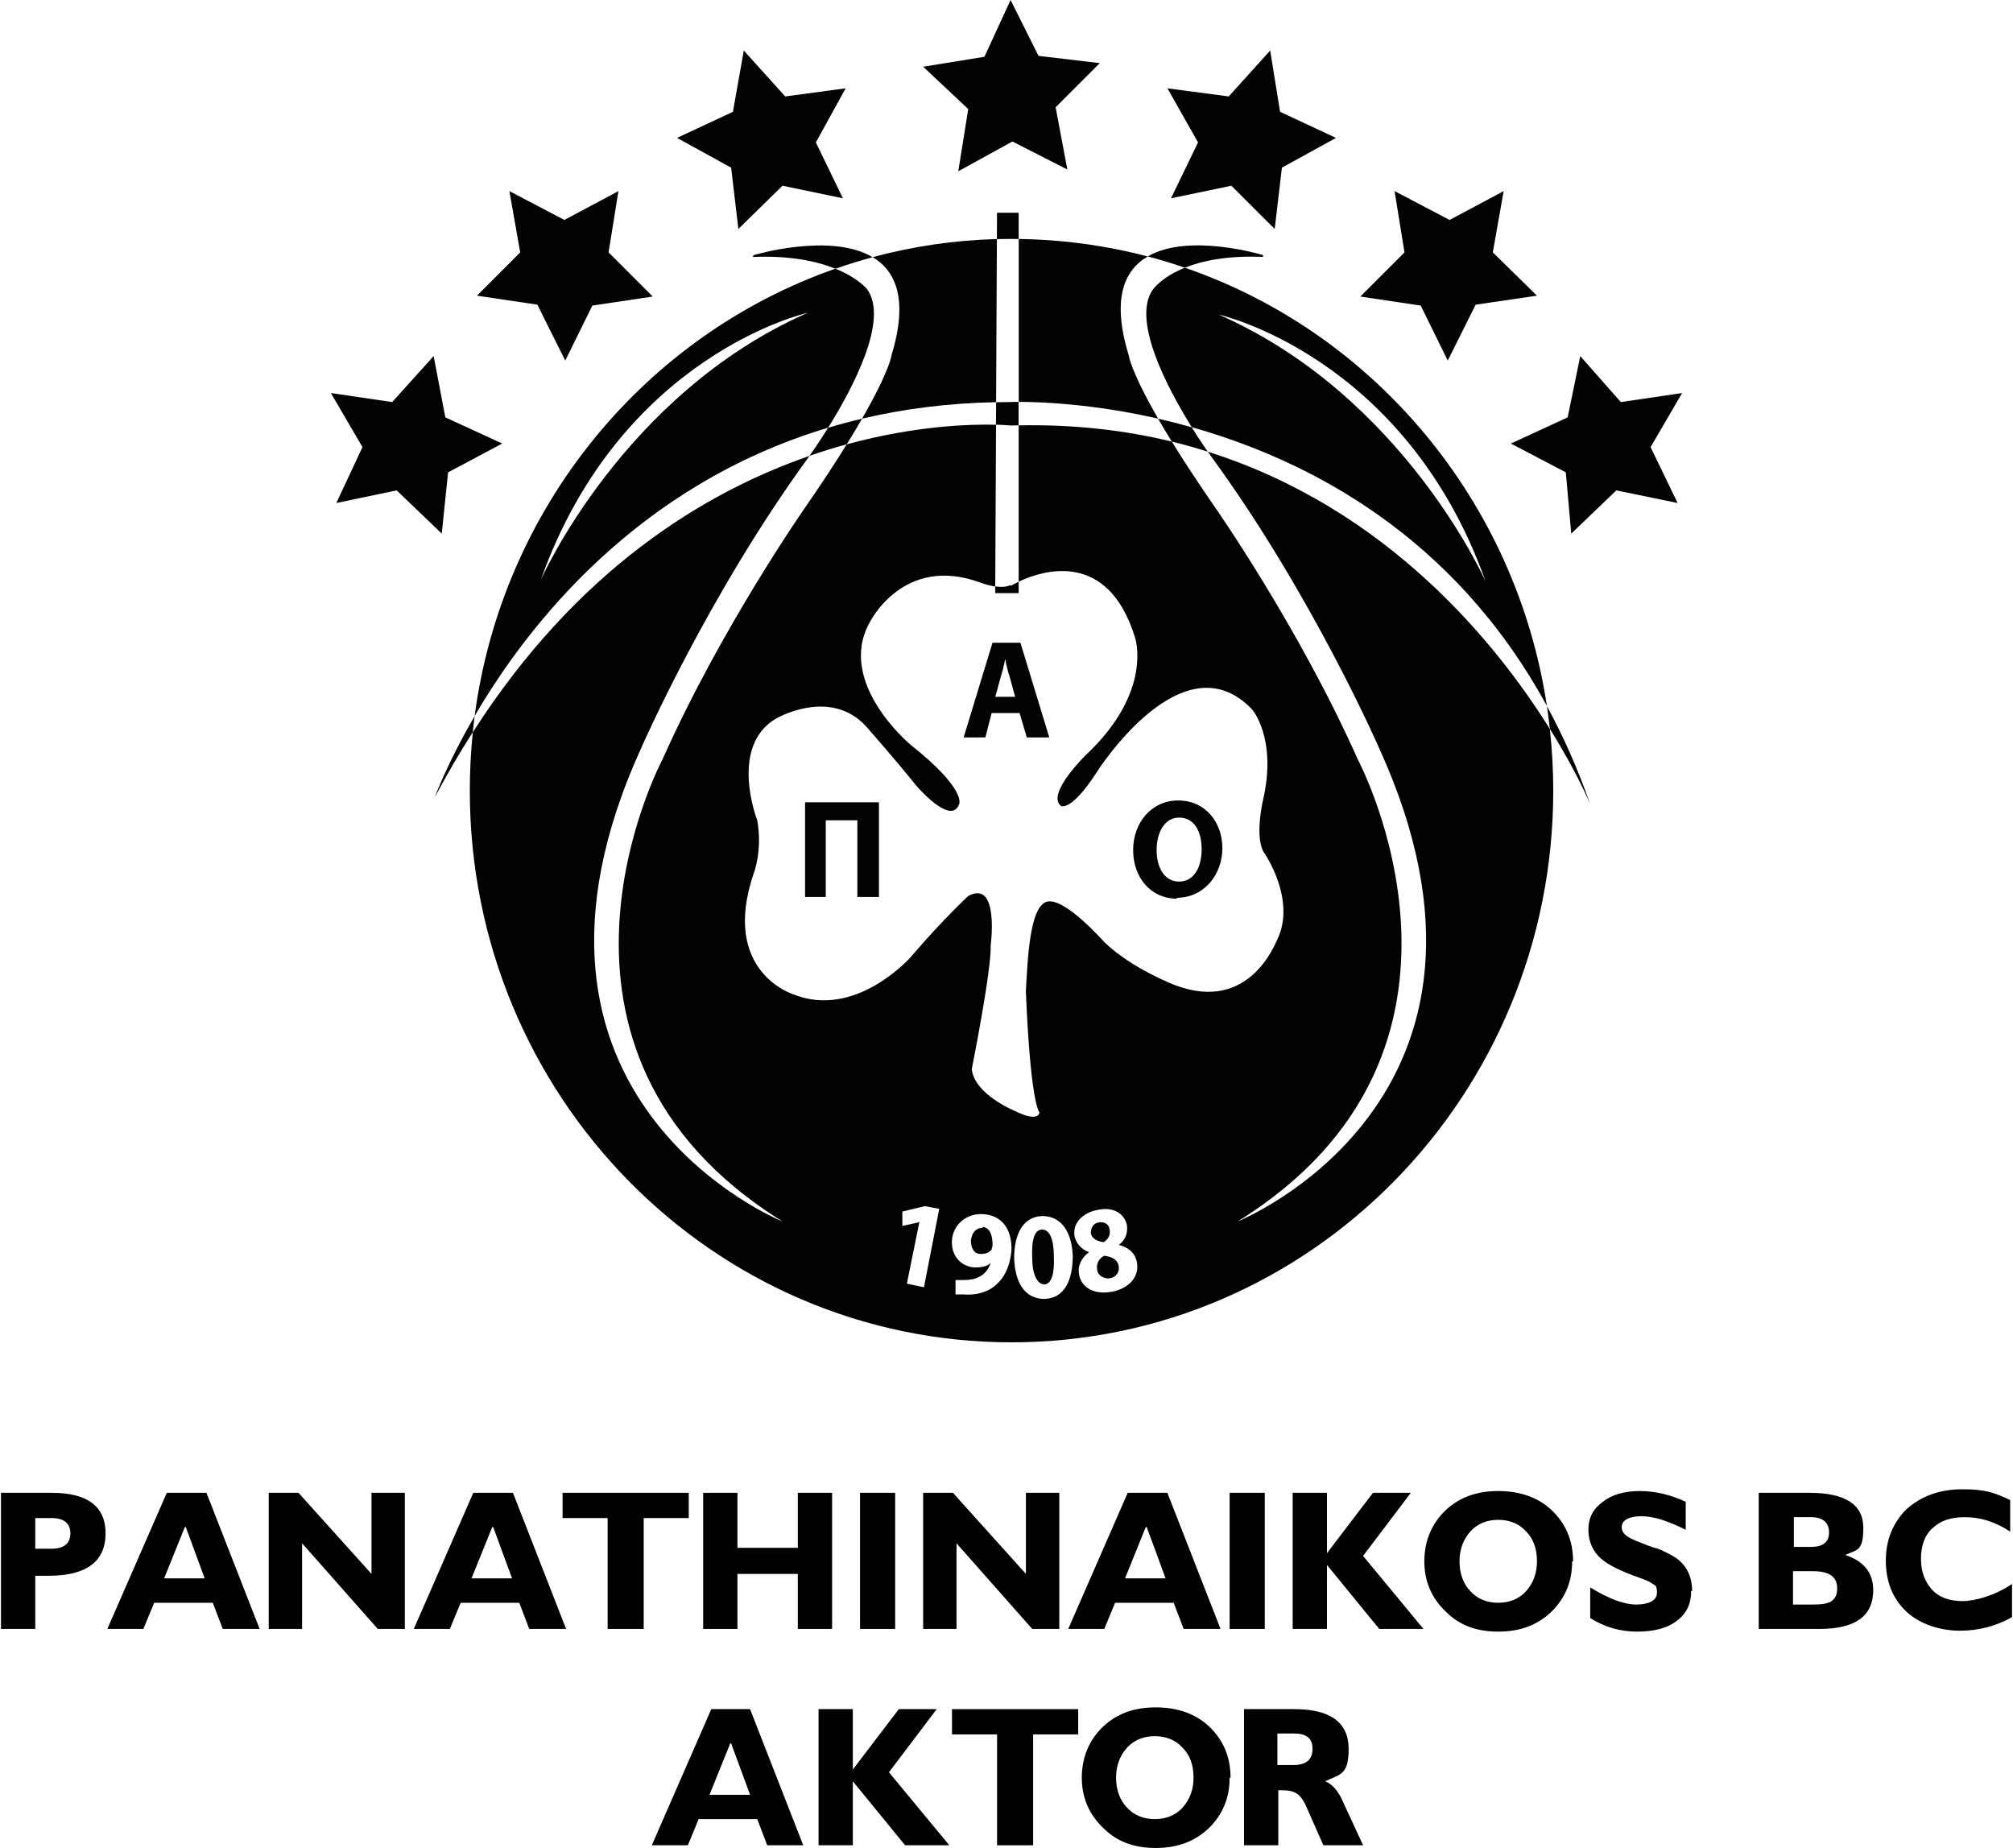
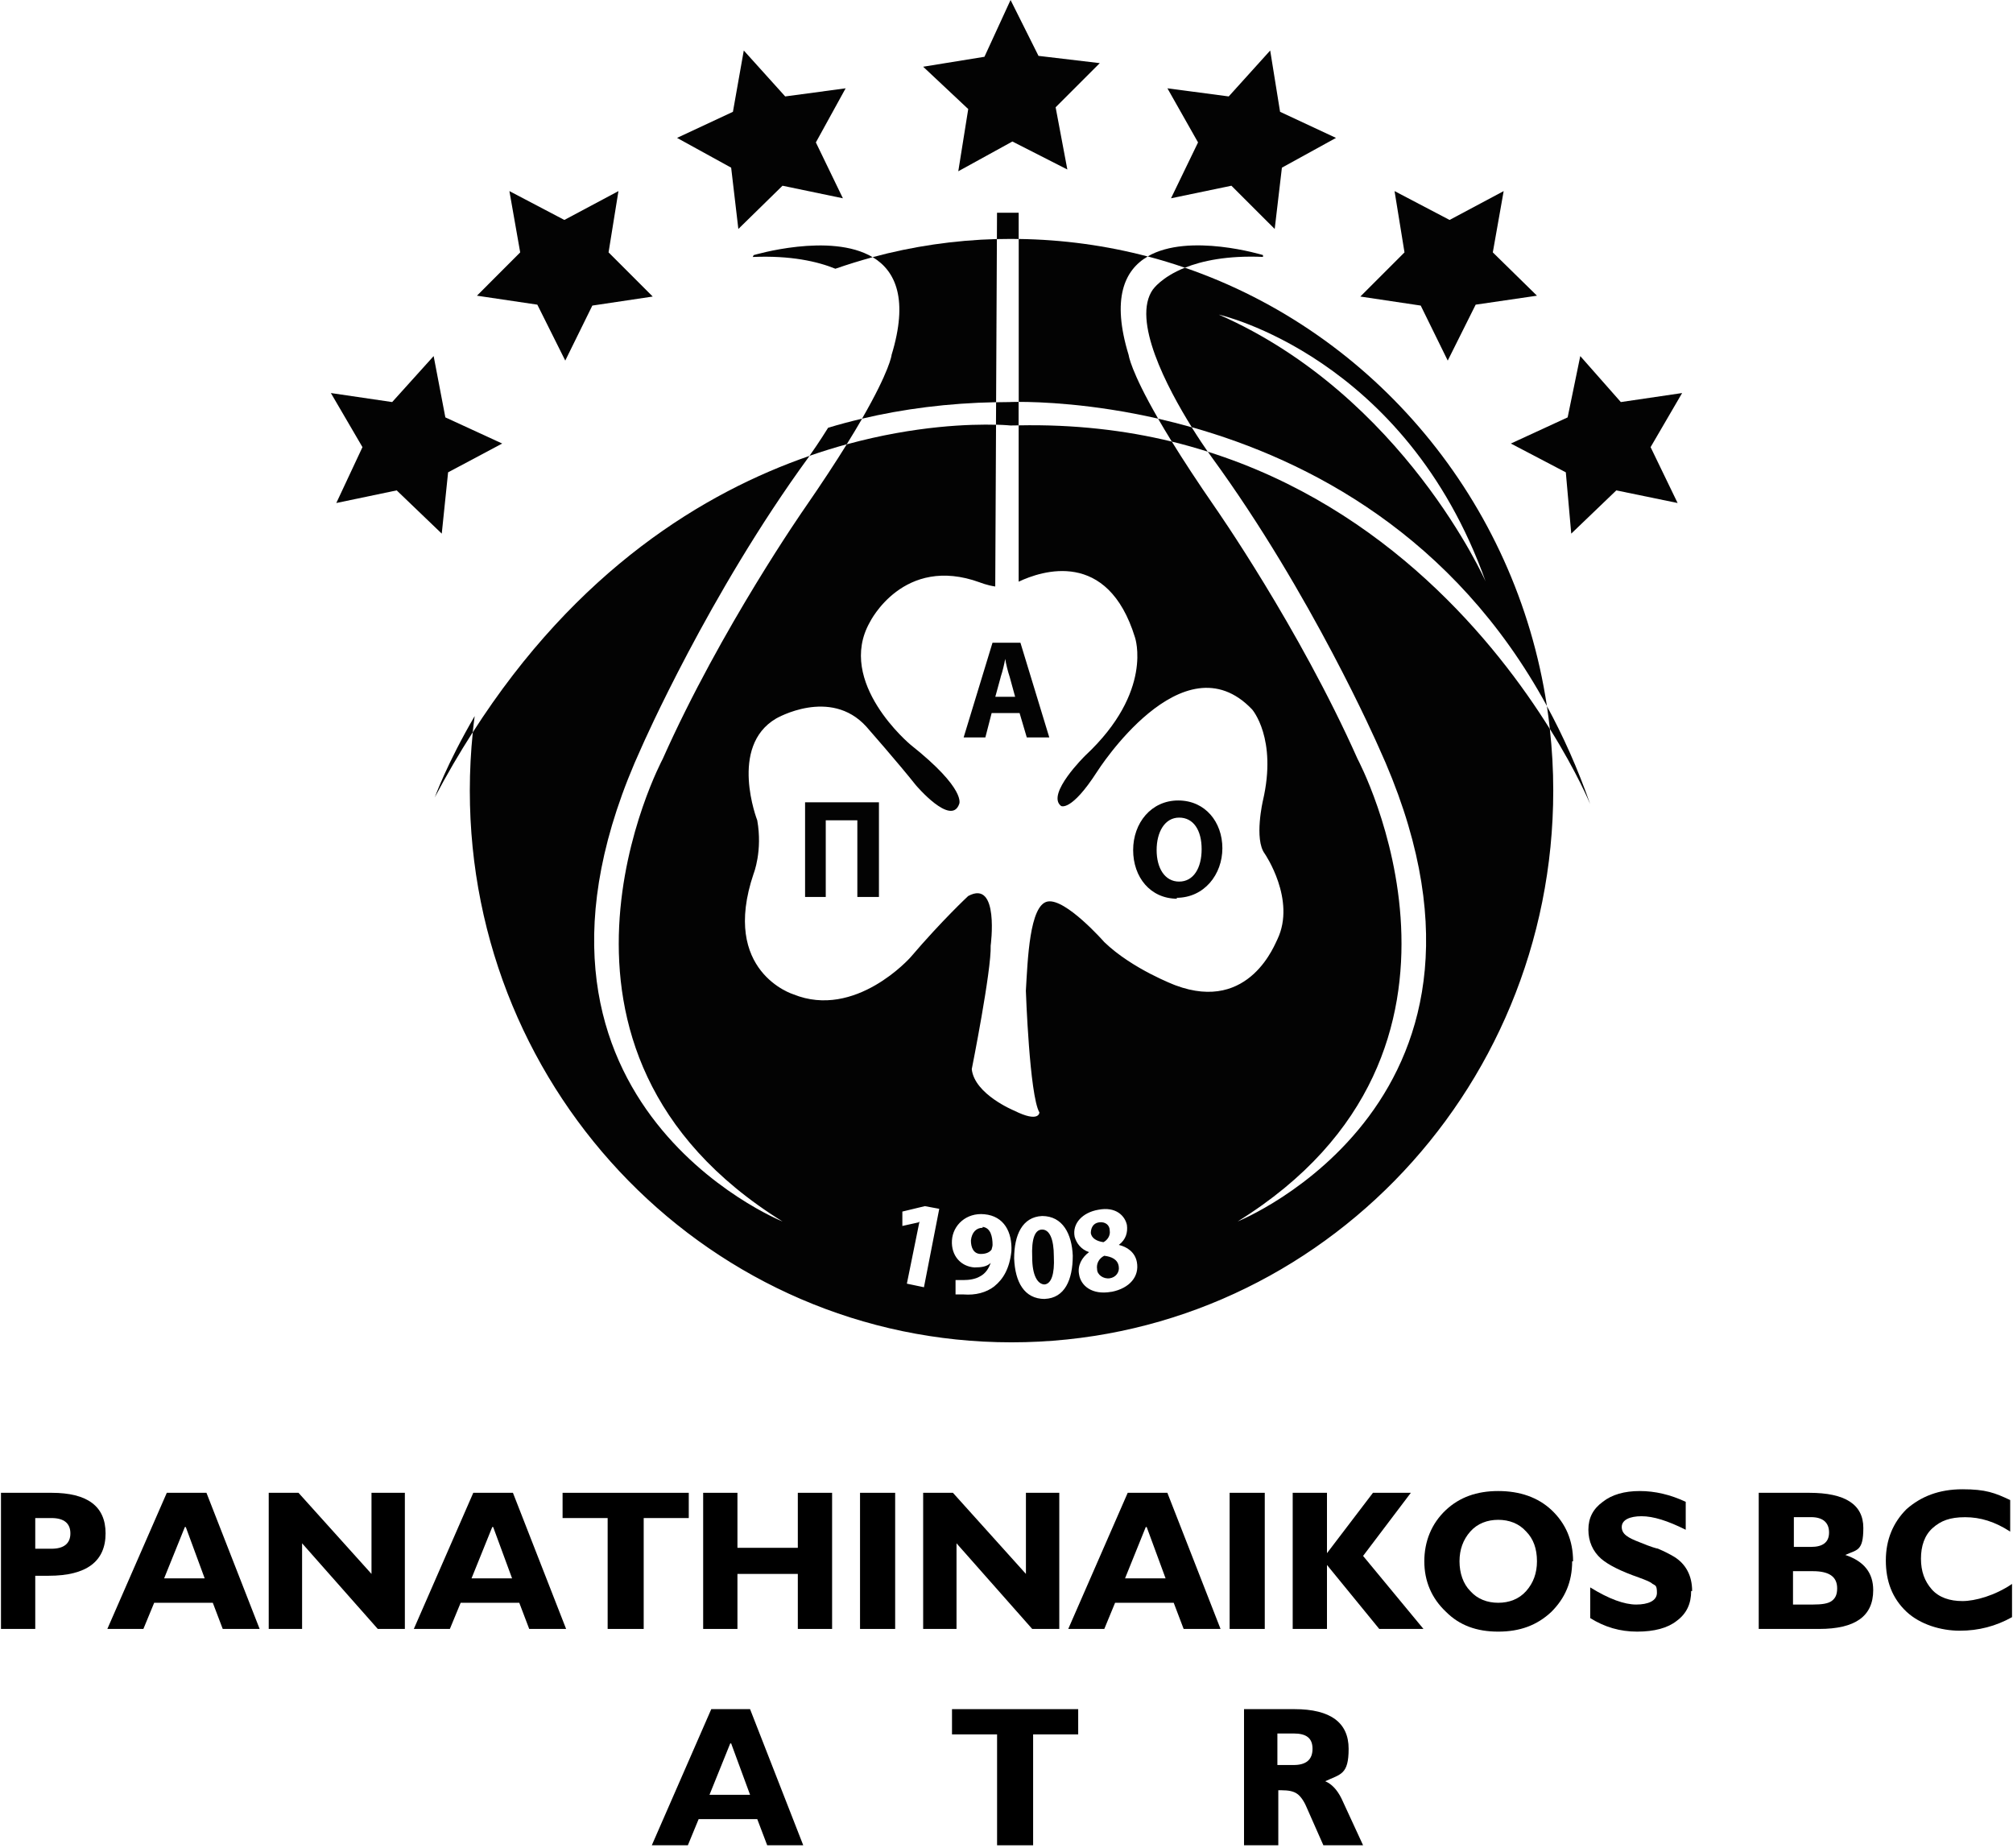
<svg xmlns="http://www.w3.org/2000/svg" version="1.1" viewBox="0 0 330.05 302.98">
  <defs>
    <style>
      .cls-1 {
        fill: #030303;
      }
    </style>
  </defs>
  <g>
    <g id="Layer_1">
      <g>
        <g>
          <path d="M125.79,302.54l-1.63-4.29h-9.61l-1.77,4.29h-5.91l9.75-22.32h6.36l8.72,22.32h-5.91ZM119.73,285.84l-3.4,8.42h6.65l-3.1-8.42h-.15Z" />
-           <path d="M148.4,302.54l-8.57-10.49v10.49h-5.62v-22.32h5.62v9.9l7.54-9.9h6.21l-7.83,10.35,9.9,11.97h-7.24Z" />
          <path d="M169.39,284.36v18.18h-5.91v-18.18h-7.39v-4.14h20.69v4.14h-7.39Z" />
-           <path d="M201.61,291.45c0,3.4-1.18,6.06-3.4,8.28-2.36,2.22-5.17,3.25-8.72,3.25s-6.36-1.03-8.57-3.25c-2.36-2.22-3.55-5.03-3.55-8.28s1.18-6.21,3.55-8.42c2.22-2.07,5.03-3.1,8.57-3.1s6.5,1.03,8.72,3.1c2.36,2.22,3.55,5.03,3.55,8.42h-.15ZM195.69,291.45c0-2.07-.59-3.69-1.77-4.88-1.18-1.33-2.81-1.92-4.58-1.92s-3.4.59-4.58,1.92-1.77,2.96-1.77,4.88.59,3.69,1.77,4.88c1.18,1.33,2.81,1.92,4.58,1.92s3.4-.59,4.58-1.92,1.77-2.96,1.77-4.88Z" />
          <path d="M216.98,302.54l-2.81-6.36c-.44-1.03-1.03-1.77-1.48-2.07-.59-.44-1.48-.59-2.51-.59h-.59v9.02h-5.62v-22.32h8.28c5.91,0,8.87,2.22,8.87,6.5s-1.33,4.14-3.84,5.32c1.03.44,1.92,1.33,2.66,2.81l3.55,7.69h-6.5ZM215.2,286.72c0-1.77-1.03-2.51-3.1-2.51h-2.66v5.17h2.66c2.07,0,3.1-.89,3.1-2.66Z" />
        </g>
        <g>
          <path d="M17.31,251.4c0,4.58-3.1,6.95-9.31,6.95h-2.22v8.72H.16v-22.32h8.28c5.91,0,8.87,2.22,8.87,6.65h0ZM11.54,251.4c0-1.63-1.03-2.51-3.1-2.51h-2.66v5.03h2.66c2.07,0,3.1-.89,3.1-2.51Z" />
          <path d="M36.52,267.07l-1.63-4.29h-9.61l-1.77,4.29h-5.91l9.75-22.32h6.5l8.72,22.32h-6.06ZM30.31,250.36l-3.4,8.42h6.65l-3.1-8.42h-.15Z" />
          <path d="M61.94,267.07l-12.41-14.04v14.04h-5.47v-22.32h4.88l11.97,13.3v-13.3h5.47v22.32h-4.43Z" />
          <path d="M86.77,267.07l-1.63-4.29h-9.61l-1.77,4.29h-5.91l9.75-22.32h6.5l8.72,22.32h-6.06ZM80.71,250.36l-3.4,8.42h6.65l-3.1-8.42h-.15Z" />
          <path d="M105.54,248.89v18.18h-5.91v-18.18h-7.39v-4.14h20.69v4.14h-7.39Z" />
          <path d="M130.81,267.07v-9.02h-9.9v9.02h-5.62v-22.32h5.62v9.02h9.9v-9.02h5.62v22.32h-5.62Z" />
          <path d="M141.01,267.07v-22.32h5.76v22.32h-5.76Z" />
          <path d="M169.24,267.07l-12.41-14.04v14.04h-5.47v-22.32h4.88l11.97,13.3v-13.3h5.47v22.32h-4.43Z" />
          <path d="M194.07,267.07l-1.63-4.29h-9.61l-1.77,4.29h-5.91l9.75-22.32h6.5l8.72,22.32h-6.06ZM187.86,250.36l-3.4,8.42h6.65l-3.1-8.42h-.15Z" />
          <path d="M201.61,267.07v-22.32h5.76v22.32h-5.76Z" />
          <path d="M226.14,267.07l-8.57-10.49v10.49h-5.62v-22.32h5.62v9.9l7.54-9.9h6.21l-7.83,10.35,9.9,11.97h-7.24Z" />
          <path d="M257.77,255.98c0,3.4-1.18,6.06-3.4,8.28-2.36,2.22-5.17,3.25-8.72,3.25s-6.36-1.03-8.57-3.25c-2.36-2.22-3.55-5.03-3.55-8.28s1.18-6.21,3.55-8.42c2.22-2.07,5.03-3.1,8.57-3.1s6.5,1.03,8.72,3.1c2.36,2.22,3.55,5.03,3.55,8.42h-.15ZM252,255.98c0-2.07-.59-3.69-1.77-4.88-1.18-1.33-2.81-1.92-4.58-1.92s-3.4.59-4.58,1.92-1.77,2.96-1.77,4.88.59,3.69,1.77,4.88c1.18,1.33,2.81,1.92,4.58,1.92s3.4-.59,4.58-1.92,1.77-2.96,1.77-4.88Z" />
          <path d="M277.28,260.86c0,2.07-.74,3.69-2.36,4.88-1.48,1.18-3.69,1.77-6.5,1.77s-5.32-.74-7.69-2.22v-5.03c3.1,1.92,5.62,2.81,7.54,2.81s3.4-.59,3.4-1.92-.3-1.18-.74-1.48c-.3-.3-1.03-.59-2.22-1.03-2.96-1.03-5.03-2.07-6.21-3.1-1.33-1.18-2.07-2.81-2.07-4.73s.74-3.4,2.36-4.58c1.48-1.18,3.55-1.77,6.06-1.77s5.03.59,7.54,1.77v4.58c-2.96-1.48-5.32-2.22-7.24-2.22s-3.25.59-3.25,1.77,1.03,1.77,2.96,2.51c1.77.74,2.81,1.03,2.96,1.03,1.03.44,1.92.89,2.66,1.33,1.92,1.18,2.96,3.1,2.96,5.62h-.15Z" />
          <path d="M307.13,260.71c0,4.29-2.96,6.36-8.87,6.36h-9.9v-22.32h8.28c5.91,0,8.87,1.92,8.87,5.76s-1.03,3.55-2.96,4.43c3.1,1.03,4.58,2.96,4.58,5.76h0ZM299.89,251.25c0-1.63-1.03-2.51-2.96-2.51h-2.81v4.88h2.81c1.92,0,2.96-.74,2.96-2.36ZM301.22,260.41c0-1.92-1.33-2.81-3.99-2.81h-3.25v5.47h3.25c1.48,0,2.51-.15,3.1-.59s.89-1.03.89-2.07h0Z" />
          <path d="M329.89,265.14c-2.66,1.48-5.47,2.22-8.57,2.22s-6.5-1.03-8.72-3.1c-2.36-2.22-3.4-5.03-3.4-8.42s1.18-6.21,3.4-8.42c2.36-2.07,5.32-3.25,9.16-3.25s5.32.59,7.83,1.77v5.17c-2.51-1.63-4.88-2.36-7.39-2.36s-3.99.59-5.32,1.77-1.92,2.96-1.92,5.03.59,3.69,1.77,5.03,2.96,1.92,5.03,1.92,5.32-.89,8.13-2.81v5.47Z" />
        </g>
      </g>
      <g>
        <polygon class="cls-1" points="275.8 64.44 265.75 65.92 259.1 58.38 257.03 68.43 247.72 72.72 256.73 77.44 257.62 87.49 265.01 80.4 275.06 82.47 270.63 73.31 275.8 64.44" />
        <polygon class="cls-1" points="232.94 50.1 237.37 59.12 241.95 49.95 252 48.48 244.76 41.38 246.54 31.33 237.67 36.06 228.65 31.33 230.28 41.38 223.04 48.62 232.94 50.1" />
        <polygon class="cls-1" points="192 32.51 201.9 30.45 209 37.54 210.18 27.49 219.05 22.61 209.88 18.33 208.26 8.28 201.46 15.81 191.41 14.48 196.43 23.35 192 32.51" />
        <polygon class="cls-1" points="73.47 77.44 82.34 72.72 73.02 68.43 71.1 58.38 64.3 65.92 54.25 64.44 59.43 73.31 55.14 82.47 65.04 80.4 72.43 87.49 73.47 77.44" />
        <polygon class="cls-1" points="88.1 49.95 92.68 59.12 97.12 50.1 107.02 48.62 99.78 41.38 101.4 31.33 92.53 36.06 83.52 31.33 85.29 41.38 78.2 48.48 88.1 49.95" />
        <polygon class="cls-1" points="121.06 37.54 128.3 30.45 138.2 32.51 133.77 23.35 138.65 14.48 128.74 15.81 121.95 8.28 120.17 18.33 111.01 22.61 119.88 27.49 121.06 37.54" />
        <polygon class="cls-1" points="157.12 28.08 165.99 23.2 175 27.79 173.08 17.59 180.32 10.35 170.27 9.16 165.69 0 161.41 9.31 151.36 10.94 158.75 17.88 157.12 28.08" />
        <path class="cls-1" d="M189.89,68.64c-4.56-7.91-4.83-10.41-4.83-10.41-2.84-9.26-.72-13.95,3.12-16.18-6.77-1.78-13.85-2.77-21.15-2.87v26.71c3.31,0,11.94.26,22.87,2.75Z" />
        <path class="cls-1" d="M189.04,47.44c-3.56,4.99,2.34,16.14,6.36,22.6,19.08,5.39,43,17.71,58.23,45.71-5.08-33.67-28.4-61.22-59.36-71.86-3.87,1.56-5.22,3.55-5.22,3.55ZM243.58,95.33s-13.45-30.45-43.75-43.75c0,0,30.59,6.8,43.75,43.75Z" />
        <path class="cls-1" d="M146.18,58.23s-.28,2.5-4.84,10.41c6.74-1.59,14.06-2.55,21.98-2.7l.13-26.75c-7.02.19-13.84,1.21-20.37,2.97,3.81,2.28,5.88,6.97,3.09,16.07Z" />
-         <path class="cls-1" d="M135.78,70.13c4.02-6.45,9.99-17.68,6.41-22.69,0,0-1.44-1.86-5.22-3.39-31.25,10.92-54.61,39.09-59.15,73.34,8.66-14.83,26.59-37.86,57.96-47.27ZM132.44,51.28c-30.3,13.3-43.75,43.75-43.75,43.75,13.15-36.95,43.75-43.75,43.75-43.75Z" />
        <path class="cls-1" d="M161.11,201.15v.15c-1.03,0-1.77.74-1.92,2.07,0,1.18.44,2.22,1.63,2.22.89,0,1.48-.3,1.77-.74,0-.15.15-.44.15-.74,0-1.33-.3-2.81-1.63-2.96Z" />
        <path class="cls-1" d="M198.03,74.05c.39.57.62.88.62.88,16.41,22.46,27.34,47.44,27.34,47.44,26.6,57.94-23.06,77.89-23.06,77.89,45.23-28.08,19.66-75.82,19.66-75.82-9.61-21.58-23.35-41.23-23.35-41.23-2.93-4.24-5.26-7.81-7.11-10.81-7.64-1.86-16-2.84-25.11-2.66v25.63c3.77-1.79,14.59-5.4,19.07,9.13,0,0,3.1,8.87-8.13,19.36,0,0-6.5,6.36-3.99,8.28,0,0,1.63,1.03,5.91-5.62,0,0,14.04-22.17,25.42-10.2,0,0,4.14,4.73,1.77,14.93,0,0-1.48,6.36.3,8.72,0,0,5.17,7.54,2.07,14.04-.3.44-4.43,12.12-16.7,7.54,0,0-7.09-2.66-11.68-7.09,0,0-6.36-7.24-9.31-6.65-2.96.59-3.25,9.61-3.55,14.63,0,0,.59,17.14,2.22,19.95,0,0,0,1.77-4.14-.3,0,0-6.5-2.66-6.95-6.8,0,0,3.25-16.26,3.1-20.25,0,0,1.48-10.94-3.69-8.13,0,0-4.29,3.99-9.46,10.05,0,0-9.02,10.2-19.21,6.06,0,0-11.97-3.69-6.5-19.8,0,0,1.48-3.69.59-8.72,0,0-4.73-12.12,3.1-16.7,0,0,8.87-5.17,14.78,1.33,0,0,5.32,6.06,8.13,9.61,0,0,5.76,6.8,7.09,3.1,0,0,1.33-2.36-7.98-9.75,0,0-12.27-10.2-6.65-20.1,0,0,5.47-11.08,18.03-6.5,0,0,1.19.48,2.52.67l.13-26.52c-4.09-.11-13.13.11-24.48,3.21-1.8,2.91-4.04,6.33-6.83,10.37,0,0-13.74,19.66-23.35,41.23,0,0-25.57,47.74,19.66,75.82,0,0-49.66-19.95-23.06-77.89,0,0,10.94-24.98,27.34-47.44,0,0,.05-.07.15-.2-17.18,5.94-38.12,18.6-55.22,45.32-.32,3.14-.49,6.33-.49,9.57,0,49.95,39.76,90.45,88.82,90.45s88.82-40.5,88.82-90.45c0-3.42-.19-6.79-.56-10.11-8.75-14.02-26.61-36.16-56.08-45.46ZM151.5,211.05l-2.81-.59,2.07-10.2-.15.15-2.66.59v-2.36l3.69-.89,2.36.44-2.51,12.86ZM163.03,210.9c-1.33,1.03-3.1,1.48-5.03,1.33h-1.33v-2.36h1.33c.89,0,1.92-.15,2.66-.59.89-.44,1.48-1.33,1.77-2.22-.59.59-1.48.74-2.66.74-2.22-.15-3.84-1.92-3.69-4.43.15-2.51,2.36-4.58,5.32-4.29,3.25.3,4.58,2.96,4.43,6.06-.3,2.81-1.33,4.58-2.81,5.76ZM171.31,212.97c-3.4,0-4.88-2.81-5.03-6.65,0-3.84,1.33-6.8,4.58-6.95,3.4,0,4.88,2.96,5.03,6.5,0,3.99-1.33,6.95-4.58,7.09ZM182.25,211.79c-3.25.59-5.03-1.03-5.32-2.81-.3-1.48.44-2.81,1.63-3.69-1.33-.44-2.07-1.48-2.36-2.51-.44-2.22,1.33-3.99,3.84-4.43,2.96-.59,4.43,1.03,4.73,2.51.15,1.18-.15,2.36-1.33,3.25,1.33.3,2.66,1.18,2.96,2.81.44,2.36-1.18,4.29-4.14,4.88Z" />
        <path class="cls-1" d="M181.06,205.88c-.89.44-1.33,1.33-1.18,2.22,0,.89,1.03,1.63,2.07,1.48,1.03-.15,1.63-1.03,1.48-1.92-.15-1.18-1.18-1.63-2.36-1.77Z" />
        <path class="cls-1" d="M181.95,201.74c0-.89-.74-1.48-1.77-1.33-1.03.15-1.33,1.03-1.33,1.77.15.89,1.03,1.33,2.07,1.48.59-.3,1.18-1.03,1.03-1.92Z" />
        <path class="cls-1" d="M170.87,201.59c-1.18,0-1.77,1.48-1.63,4.58,0,2.89.85,4.36,1.99,4.42,1.13-.07,1.7-1.67,1.56-4.57,0-2.96-.74-4.43-1.92-4.43Z" />
        <path class="cls-1" d="M167.02,39.18v-4.3h-3.55l-.02,4.32c.79-.02,1.59-.03,2.39-.03.4,0,.79.01,1.18.02Z" />
        <path class="cls-1" d="M123.57,41.83l-.15.3c6.23-.26,10.6.73,13.55,1.93,2.01-.7,4.05-1.33,6.11-1.89-6.9-4.13-19.52-.34-19.52-.34Z" />
        <path class="cls-1" d="M207.08,42.12v-.3s-12.14-3.72-18.91.22c2.06.54,4.1,1.16,6.1,1.85,2.8-1.12,6.92-2.02,12.81-1.77Z" />
-         <path class="cls-1" d="M165.69,95.92c-.7.35-1.64.35-2.51.23v1.1s3.84,0,3.84,0v-1.88c-.84.4-1.33.7-1.33.7v-.15Z" />
        <polygon class="cls-1" points="132 147.06 135.39 147.06 135.39 134.49 140.57 134.49 140.57 147.06 143.97 147.06 144.11 147.06 144.11 131.54 132 131.54 132 147.06" />
        <path class="cls-1" d="M158.01,120.9h3.55l1.03-3.99h4.58l1.18,3.99h3.69l-4.73-15.52h-4.58l-4.73,15.52ZM164.07,110.99c.3-.89.59-2.07.74-2.96.15.89.44,2.07.74,2.96l.89,3.25h-3.25l.89-3.25Z" />
        <path class="cls-1" d="M193.03,147.35l-.15-.15c4.58,0,7.54-3.84,7.54-8.13s-2.81-7.83-7.24-7.83-7.39,3.69-7.39,8.13,2.81,7.98,7.24,7.98ZM193.33,134.05c2.36,0,3.69,2.07,3.69,5.17s-1.33,5.32-3.69,5.32-3.69-2.22-3.69-5.17,1.33-5.32,3.69-5.32Z" />
        <polygon class="cls-1" points="71.25 130.8 71.25 130.8 71.25 130.8 71.25 130.8" />
        <path class="cls-1" d="M71.25,130.8c2.01-3.82,4.11-7.39,6.26-10.75.09-.89.2-1.77.32-2.65-4.58,7.85-6.57,13.4-6.57,13.4Z" />
        <path class="cls-1" d="M253.63,115.75c.19,1.24.34,2.49.48,3.75,4.53,7.25,6.61,12.33,6.61,12.33-2.05-5.87-4.45-11.21-7.1-16.08Z" />
        <path class="cls-1" d="M165.54,65.92c-.75,0-1.48.02-2.22.03l-.02,3.68c1.54.04,2.38.13,2.38.13.45-.01.89-.01,1.33-.02v-3.85c-.95,0-1.48.03-1.48.03Z" />
        <path class="cls-1" d="M135.78,70.13c-1.46,2.34-2.65,4.04-3.05,4.6,2.09-.72,4.13-1.35,6.1-1.89.96-1.54,1.79-2.94,2.52-4.2-1.9.45-3.75.94-5.56,1.49Z" />
        <path class="cls-1" d="M192.13,72.4c2.02.49,3.98,1.05,5.89,1.65-.59-.85-1.54-2.25-2.63-4-1.89-.53-3.73-1-5.51-1.41.66,1.14,1.4,2.39,2.25,3.76Z" />
      </g>
    </g>
  </g>
</svg>